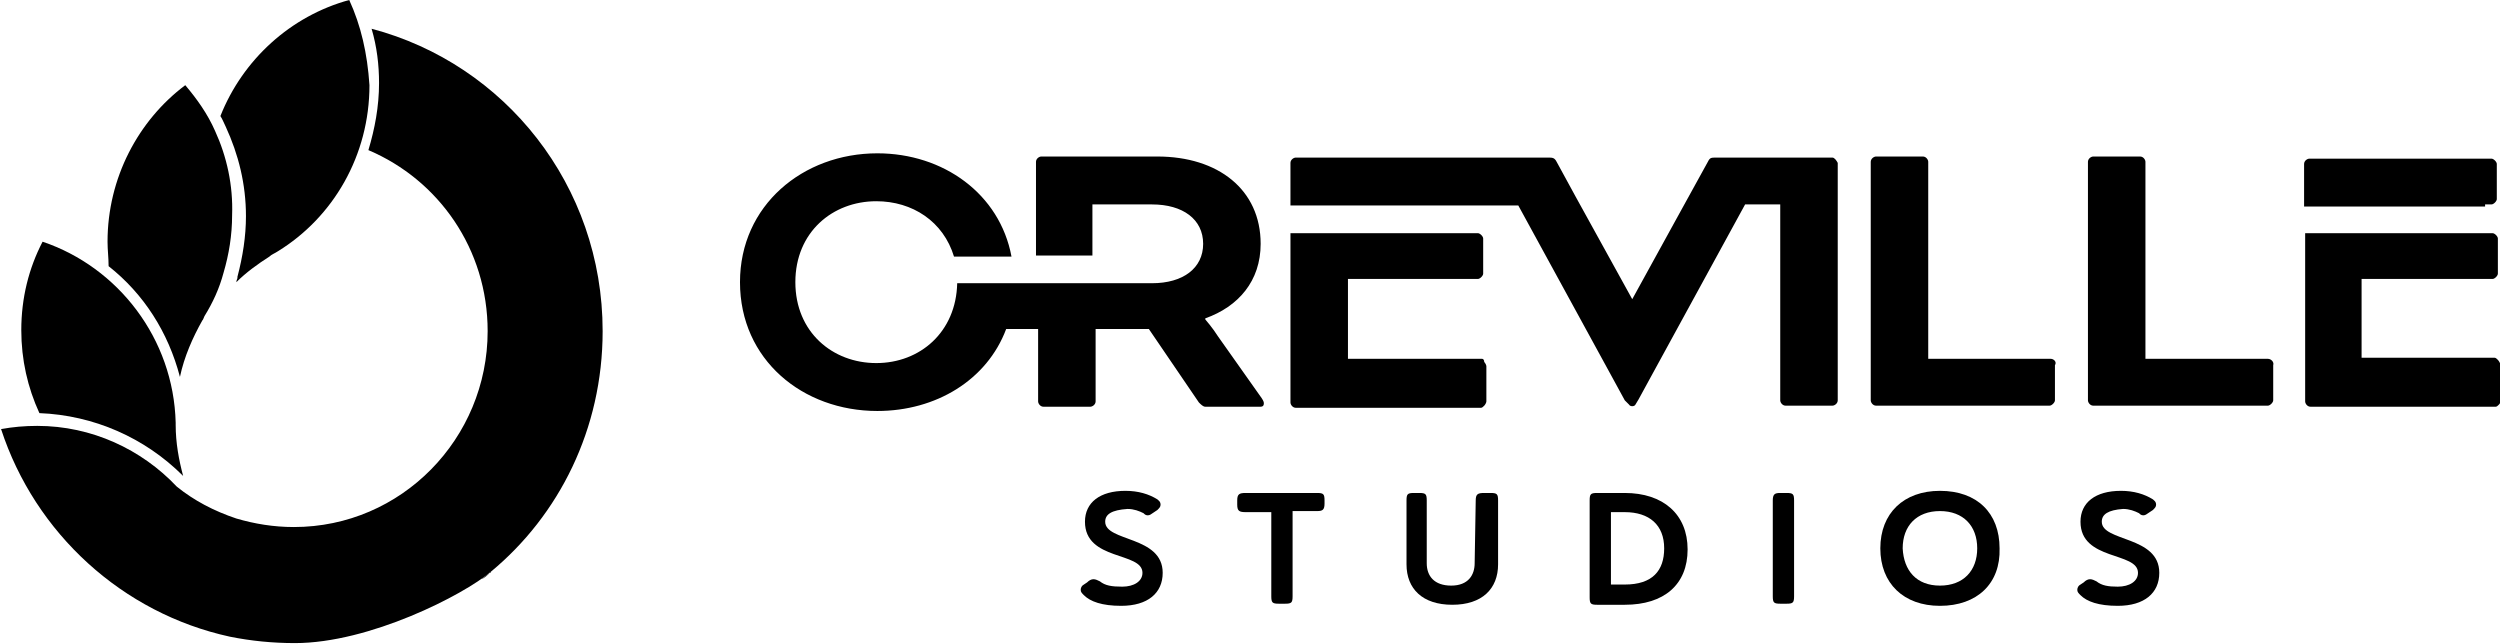
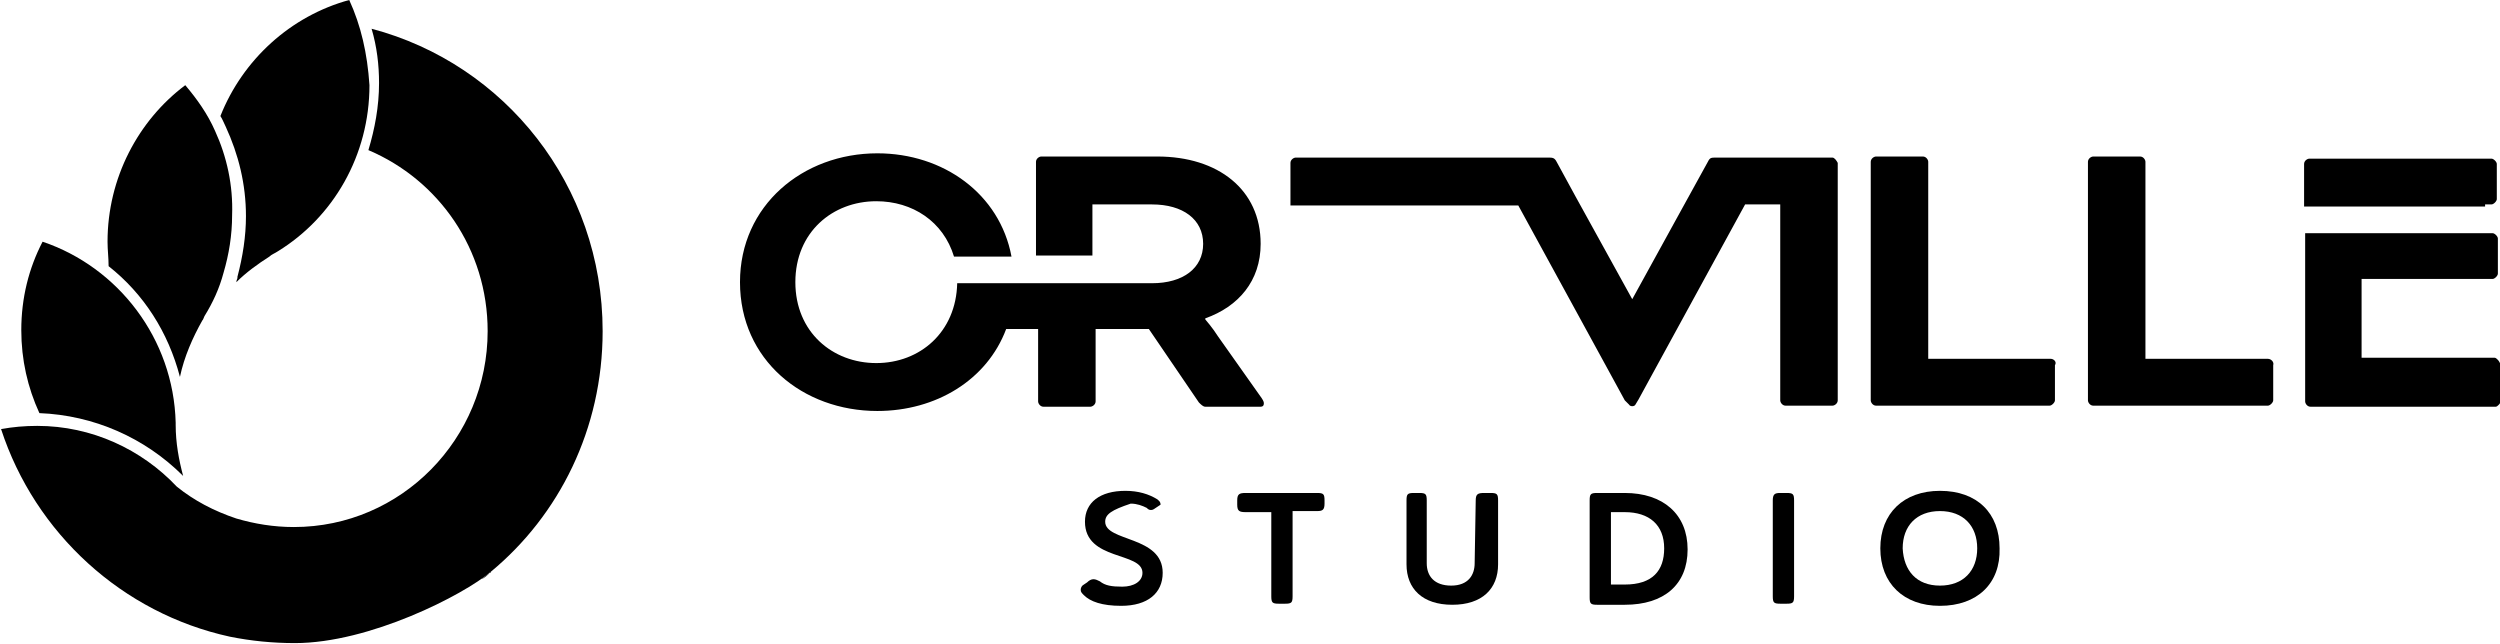
<svg xmlns="http://www.w3.org/2000/svg" version="1.1" id="Layer_1" x="0px" y="0px" viewBox="0 0 234.8 60.5" style="enable-background:new 0 0 234.8 60.5;" xml:space="preserve">
  <g>
    <g>
      <g>
-         <path d="M103.8,49c0,1.9,5.4,1.3,5.4,4.8c0,1.9-1.4,3.1-3.9,3.1c-1.8,0-2.9-0.4-3.5-1c-0.2-0.2-0.3-0.3-0.3-0.5     c0-0.2,0.1-0.4,0.3-0.5l0.3-0.2c0.2-0.2,0.4-0.3,0.6-0.3c0.2,0,0.4,0.1,0.6,0.2c0.5,0.4,1.1,0.5,2.1,0.5c1.1,0,1.9-0.5,1.9-1.3     c0-2-5.4-1.1-5.4-4.8c0-1.8,1.4-2.9,3.8-2.9c1.2,0,2.2,0.3,3,0.8c0.1,0.1,0.3,0.2,0.3,0.5c0,0.2-0.1,0.3-0.3,0.5l-0.3,0.2     c-0.3,0.2-0.4,0.3-0.6,0.3c-0.2,0-0.3-0.1-0.4-0.2c-0.4-0.2-0.9-0.4-1.5-0.4C104.4,47.9,103.8,48.3,103.8,49z" />
+         <path d="M103.8,49c0,1.9,5.4,1.3,5.4,4.8c0,1.9-1.4,3.1-3.9,3.1c-1.8,0-2.9-0.4-3.5-1c-0.2-0.2-0.3-0.3-0.3-0.5     c0-0.2,0.1-0.4,0.3-0.5l0.3-0.2c0.2-0.2,0.4-0.3,0.6-0.3c0.2,0,0.4,0.1,0.6,0.2c0.5,0.4,1.1,0.5,2.1,0.5c1.1,0,1.9-0.5,1.9-1.3     c0-2-5.4-1.1-5.4-4.8c0-1.8,1.4-2.9,3.8-2.9c1.2,0,2.2,0.3,3,0.8c0.1,0.1,0.3,0.2,0.3,0.5l-0.3,0.2     c-0.3,0.2-0.4,0.3-0.6,0.3c-0.2,0-0.3-0.1-0.4-0.2c-0.4-0.2-0.9-0.4-1.5-0.4C104.4,47.9,103.8,48.3,103.8,49z" />
        <path d="M124.4,47v0.3c0,0.6-0.2,0.7-0.7,0.7h-2.3V56c0,0.6-0.1,0.7-0.7,0.7h-0.6c-0.6,0-0.7-0.1-0.7-0.7v-7.9H117     c-0.6,0-0.8-0.1-0.8-0.7V47c0-0.6,0.2-0.7,0.8-0.7h6.7C124.3,46.3,124.4,46.4,124.4,47z" />
        <path d="M138.6,47c0-0.6,0.2-0.7,0.8-0.7h0.6c0.6,0,0.7,0.1,0.7,0.7v6c0,2.3-1.5,3.8-4.3,3.8c-2.8,0-4.3-1.5-4.3-3.8v-6     c0-0.6,0.1-0.7,0.7-0.7h0.5c0.6,0,0.7,0.1,0.7,0.7v5.9c0,1.2,0.7,2.1,2.3,2.1c1.6,0,2.2-1,2.2-2.1L138.6,47L138.6,47z" />
        <path d="M149.3,47c0-0.6,0.1-0.7,0.7-0.7h2.6c3.6,0,5.9,2,5.9,5.3c0,3.3-2.2,5.2-5.9,5.2H150c-0.6,0-0.7-0.1-0.7-0.7L149.3,47     L149.3,47z M151.3,48.1v6.8h1.3c2.6,0,3.7-1.3,3.7-3.4c0-2.2-1.4-3.4-3.7-3.4C152.7,48.1,151.3,48.1,151.3,48.1z" />
        <path d="M166.5,47c0-0.6,0.2-0.7,0.7-0.7h0.6c0.6,0,0.7,0.1,0.7,0.7v9c0,0.6-0.1,0.7-0.7,0.7h-0.6c-0.6,0-0.7-0.1-0.7-0.7V47z" />
        <path d="M182.2,56.9c-3.4,0-5.6-2.1-5.6-5.4c0-3.3,2.2-5.4,5.6-5.4c3.5,0,5.6,2.1,5.6,5.4C187.9,54.8,185.7,56.9,182.2,56.9z      M182.2,55c2.2,0,3.5-1.4,3.5-3.5c0-2.1-1.3-3.5-3.5-3.5c-2.2,0-3.5,1.4-3.5,3.5C178.8,53.6,180,55,182.2,55z" />
-         <path d="M197.4,49c0,1.9,5.4,1.3,5.4,4.8c0,1.9-1.4,3.1-3.9,3.1c-1.8,0-2.9-0.4-3.5-1c-0.2-0.2-0.3-0.3-0.3-0.5     c0-0.2,0.1-0.4,0.3-0.5l0.3-0.2c0.2-0.2,0.4-0.3,0.6-0.3c0.2,0,0.4,0.1,0.6,0.2c0.5,0.4,1.1,0.5,2,0.5c1.1,0,1.9-0.5,1.9-1.3     c0-2-5.4-1.1-5.4-4.8c0-1.8,1.4-2.9,3.8-2.9c1.2,0,2.2,0.3,3,0.8c0.1,0.1,0.3,0.2,0.3,0.5c0,0.2-0.1,0.3-0.3,0.5l-0.3,0.2     c-0.3,0.2-0.4,0.3-0.6,0.3c-0.2,0-0.3-0.1-0.4-0.2c-0.4-0.2-0.9-0.4-1.5-0.4C198,47.9,197.4,48.3,197.4,49z" />
      </g>
      <g>
        <path d="M114.4,31.6c-0.5-0.8-1.2-1.6-1.2-1.6v-0.1c3.1-1.1,5.2-3.5,5.2-7c0-5.1-4-8.2-9.7-8.2H97.8c-0.2,0-0.5,0.2-0.5,0.5v8.8     h5.3v-4.8h5.6c2.9,0,4.8,1.4,4.8,3.7c0,2.3-1.9,3.7-4.8,3.7h-2.5h-1.9h-1.2H89.9h0c-0.1,4.6-3.5,7.5-7.6,7.5     c-4.1,0-7.6-2.9-7.6-7.6c0-4.7,3.5-7.6,7.6-7.6c3.4,0,6.3,1.9,7.3,5.2H95c-1.1-5.9-6.4-9.7-12.6-9.7c-7,0-12.9,4.9-12.9,12.1     c0,7.3,5.9,12.1,12.9,12.1c5.5,0,10.3-2.9,12.1-7.7h3v6.8c0,0.2,0.2,0.5,0.5,0.5h4.4c0.2,0,0.5-0.2,0.5-0.5v-6.8h3.1h1.9l4.7,6.9     c0.2,0.2,0.4,0.4,0.6,0.4h5.2c0.2,0,0.3-0.1,0.3-0.3c0-0.1,0-0.2-0.2-0.5L114.4,31.6z" />
        <path d="M172.1,14.8h-0.2h-4.2h-1.8H162h-0.8c-0.5,0-0.6,0-0.8,0.4l-2.7,4.9l-4.4,8l0,0l-5.3-9.6l-1.8-3.3     c-0.2-0.4-0.4-0.4-0.8-0.4h-1.1h-3.6h-1.9h-0.6h-5.2h-11.3c-0.2,0-0.5,0.2-0.5,0.5v4h5.3h6.5h5.2h0.6h3.8l0,0l8.8,16.1l1.2,2.2     L153,38c0.1,0.2,0.5,0.2,0.6,0l0.3-0.5l1.2-2.2l8.8-16.1h3.3v18.4c0,0.2,0.2,0.5,0.5,0.5h4.4c0.2,0,0.5-0.2,0.5-0.5V15.3     C172.5,15.1,172.3,14.8,172.1,14.8z" />
        <path d="M192.6,33.7h-11.5V15.2c0-0.2-0.2-0.5-0.5-0.5h-4.4c-0.2,0-0.5,0.2-0.5,0.5v22.4c0,0.2,0.2,0.5,0.5,0.5h16.3     c0.2,0,0.5-0.3,0.5-0.5v-3.3C193.2,34,192.9,33.7,192.6,33.7z" />
        <path d="M213,33.7h-11.5V15.2c0-0.2-0.2-0.5-0.5-0.5h-4.4c-0.2,0-0.5,0.2-0.5,0.5v22.4c0,0.2,0.2,0.5,0.5,0.5H213     c0.2,0,0.5-0.3,0.5-0.5v-3.3C213.6,34,213.3,33.7,213,33.7z" />
        <path d="M233.4,19.2h0.6c0.2,0,0.5-0.3,0.5-0.5v-3.3c0-0.2-0.3-0.5-0.5-0.5h-0.6h-16.5c-0.2,0-0.5,0.2-0.5,0.5v4h5.3H233.4z" />
        <path d="M234.6,33.8c-0.1-0.1-0.2-0.2-0.3-0.2h-0.9h-11.6v-7.4h1.3h11c0.2,0,0.5-0.3,0.5-0.5v-1v-1.2v-1.1c0-0.2-0.3-0.5-0.5-0.5     h-12.3h-5.3v4.4v11.4c0,0.2,0.2,0.5,0.5,0.5h16.5h0.9c0.1,0,0.2-0.1,0.3-0.2c0.1-0.1,0.2-0.3,0.2-0.4v-3.3     C234.8,34.1,234.7,33.9,234.6,33.8z" />
-         <path d="M139.2,33.7h-0.9h-11.7v-7.5h11.8h0.4c0.2,0,0.5-0.3,0.5-0.5v-1v-1.2v-1.1c0-0.2-0.3-0.5-0.5-0.5h-12.3h-5.3v4.4v11.5     c0,0.2,0.2,0.5,0.5,0.5h16.5h0.9c0.1,0,0.2-0.1,0.3-0.2c0.1-0.1,0.2-0.3,0.2-0.4v-3.3c0-0.1-0.1-0.3-0.2-0.4     C139.4,33.8,139.3,33.7,139.2,33.7z" />
      </g>
    </g>
    <g>
      <path id="XMLID_147_" d="M46.1,53.7C46.1,53.8,46.1,53.8,46.1,53.7C46,53.8,46,53.8,46,53.8C46.1,53.8,46.1,53.8,46.1,53.7z" />
      <path id="XMLID_148_" d="M46,53.8c-0.3,0.2-0.5,0.4-0.8,0.6C45.5,54.3,45.8,54,46,53.8z" />
      <path id="XMLID_149_" d="M20.2,12.3c-0.7-1.6-1.7-3-2.8-4.3c-4.4,3.3-7.3,8.7-7.3,14.7c0,0.8,0.1,1.5,0.1,2.3    c3.3,2.6,5.6,6.2,6.7,10.4c0.4-1.9,1.2-3.7,2.1-5.3c0.1-0.1,0.1-0.2,0.2-0.4c0.8-1.3,1.4-2.6,1.8-4.1c0,0,0,0,0,0    c0.5-1.7,0.8-3.5,0.8-5.4C21.9,17.4,21.3,14.7,20.2,12.3z" />
      <path id="XMLID_150_" d="M17.2,44.7c-0.4-1.5-0.7-3.1-0.7-4.8c0-0.1,0-0.1,0-0.2v0c-0.2-7.9-5.4-14.6-12.5-17    c-1.3,2.5-2,5.3-2,8.3c0,2.8,0.6,5.4,1.7,7.8C8.8,39,13.6,41.1,17.2,44.7z" />
      <path id="XMLID_151_" d="M32.8,0c-5.5,1.5-10,5.6-12.1,10.9c0.2,0.3,0.3,0.6,0.5,1c1.2,2.6,1.9,5.4,1.9,8.4c0,1.9-0.3,3.8-0.8,5.7    c0,0,0,0.1,0,0.1c0,0.1-0.1,0.2-0.1,0.4c0.9-0.9,2-1.7,3.1-2.4c0.2-0.2,0.5-0.3,0.8-0.5c5.2-3.2,8.6-9,8.6-15.6    C34.5,5,33.9,2.4,32.8,0z" />
      <path d="M56.6,31.1c0-13.7-9.2-25.1-21.7-28.4c0.5,1.7,0.7,3.4,0.7,5.1c0,2.2-0.4,4.3-1,6.3c6.6,2.8,11.2,9.3,11.2,17    c0,10.1-8.1,18.4-18.2,18.4c-1.9,0-3.7-0.3-5.4-0.8c-2.1-0.7-4-1.7-5.6-3c-3.3-3.5-8-5.7-13.1-5.7c-1.2,0-2.3,0.1-3.4,0.3    c3.2,9.8,11.4,17.3,21.5,19.5c2,0.4,4,0.6,6.1,0.6c7,0,15.8-4.5,18.4-6.7C52.5,48.4,56.6,40.3,56.6,31.1z" />
    </g>
  </g>
</svg>